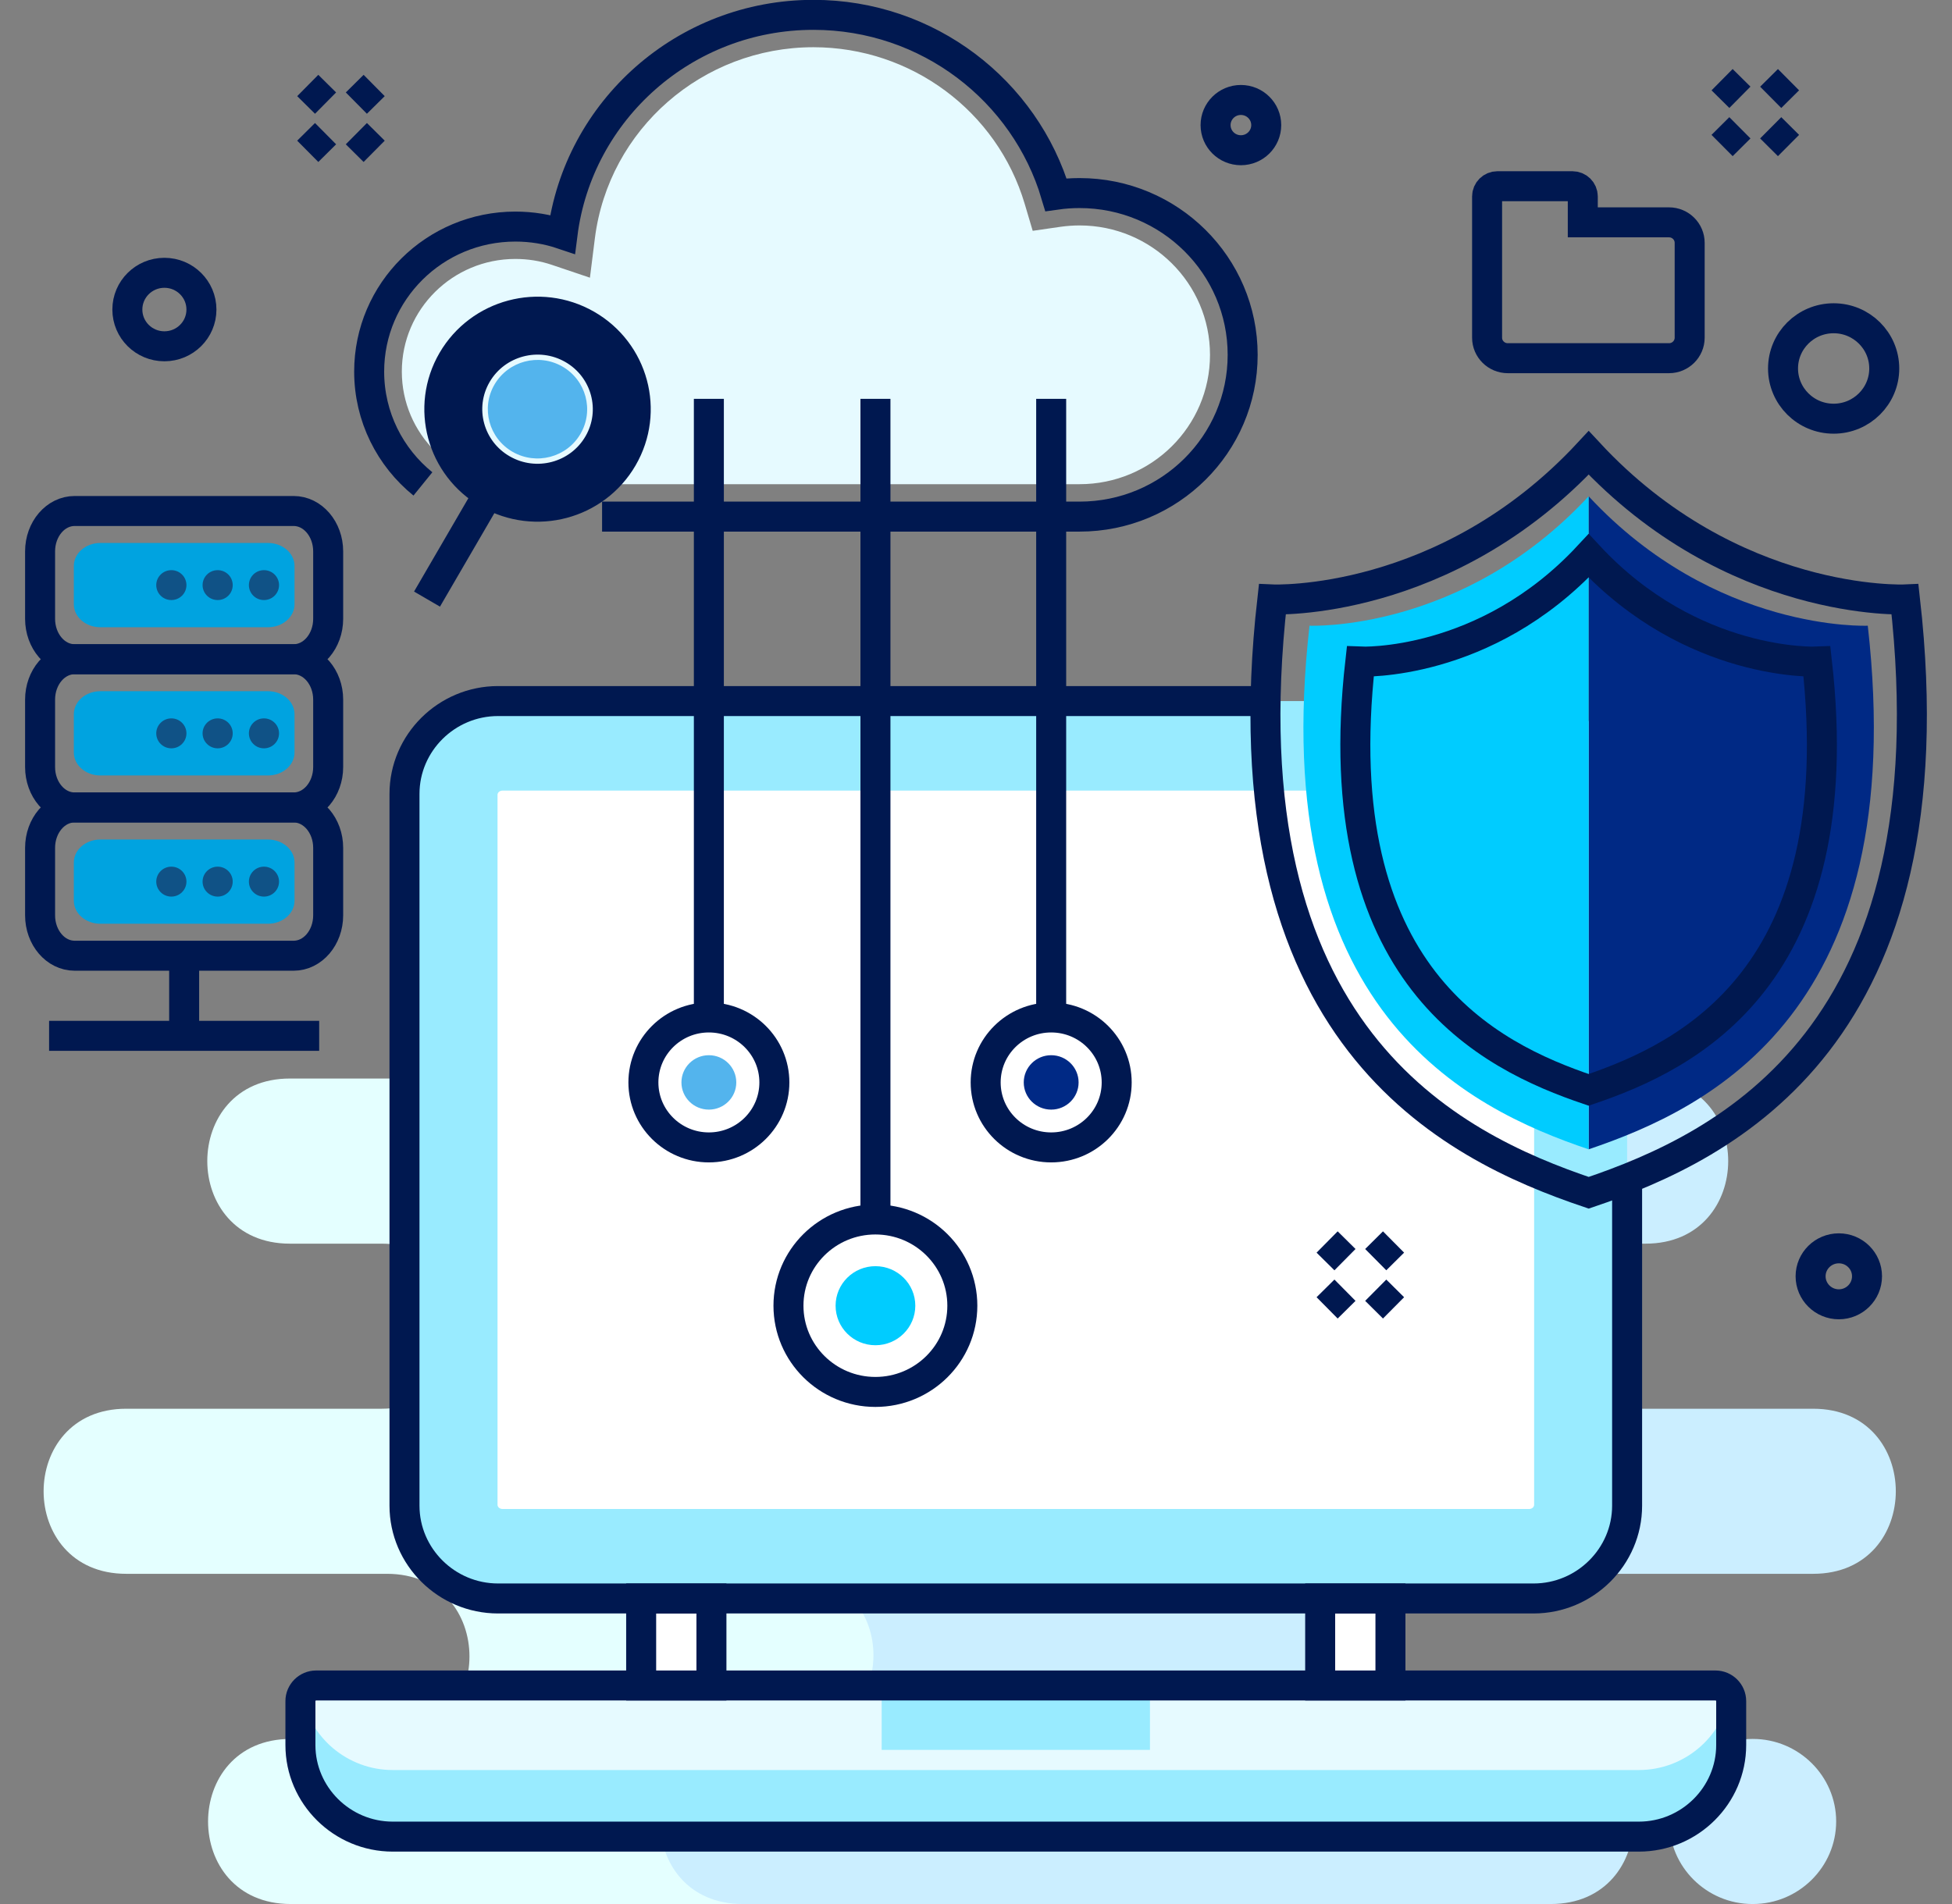
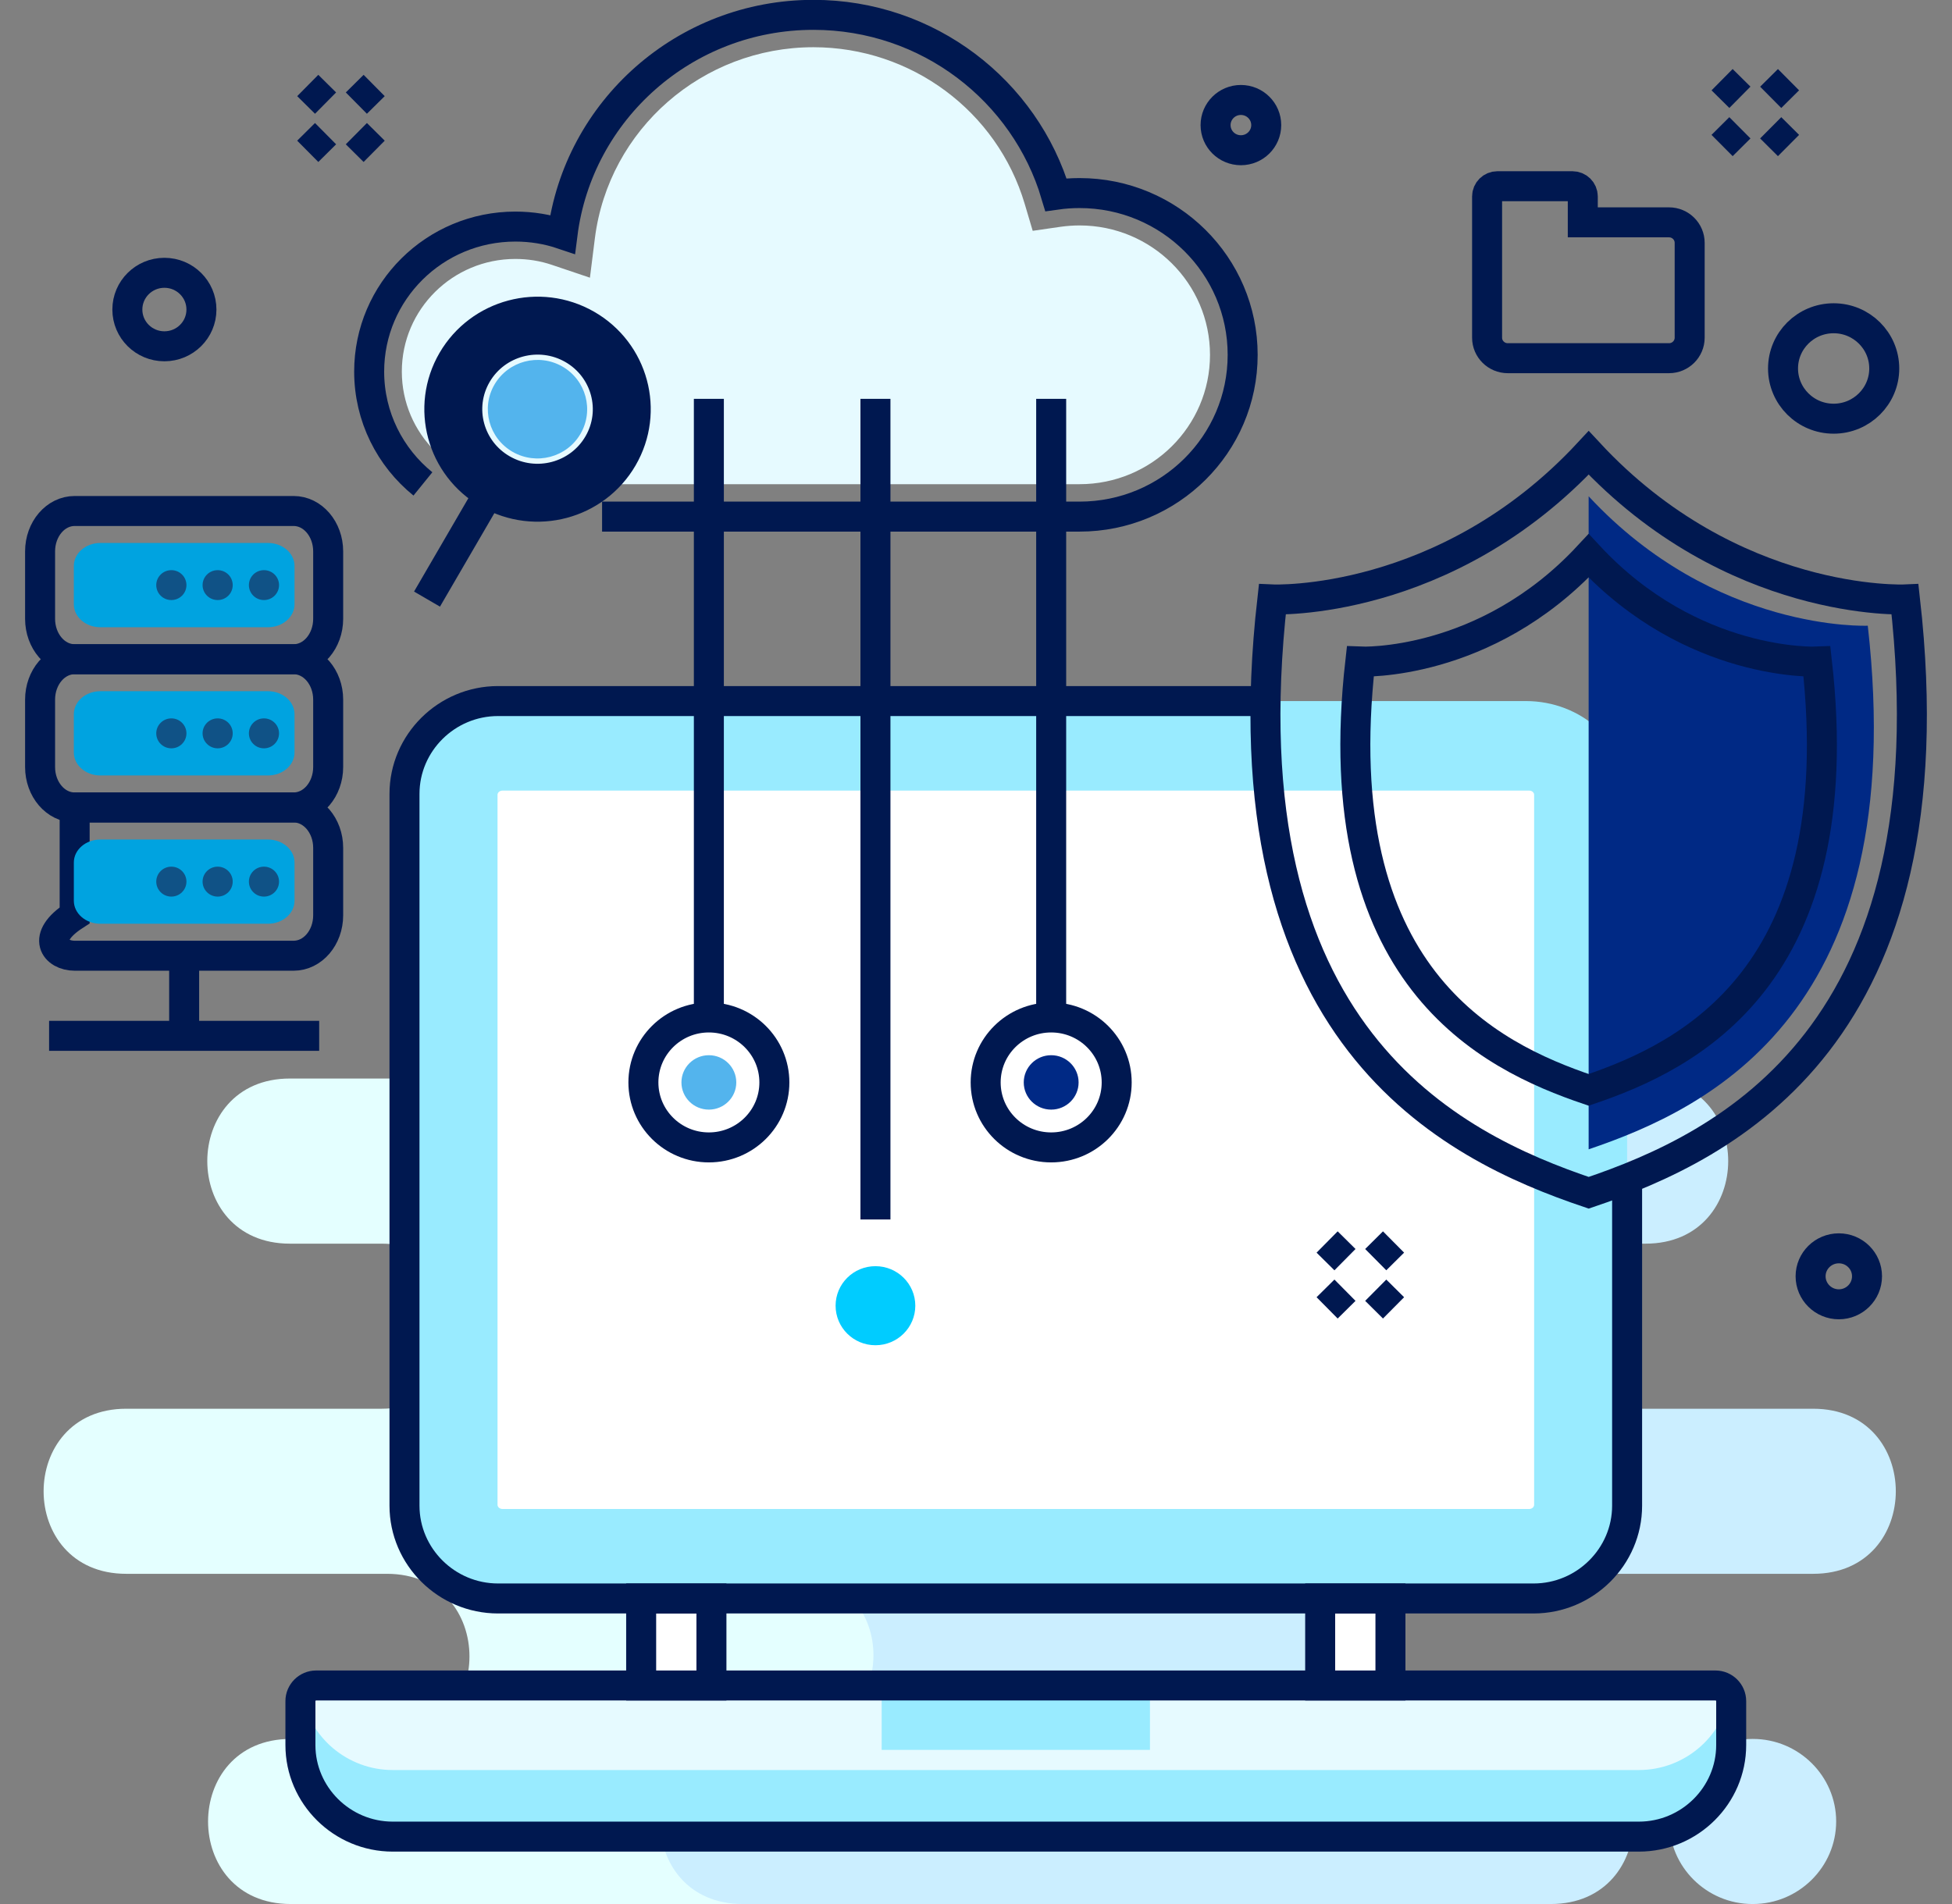
<svg xmlns="http://www.w3.org/2000/svg" width="41" height="40" viewBox="0 0 41 40" fill="none">
  <rect x="0" y="0" width="41" height="40" fill="#808080" stroke="none" />
  <g clip-path="url(#clip0_437_611)">
    <path fill-rule="evenodd" clip-rule="evenodd" d="M6.105 36.532H8.126C10.439 36.532 10.439 33.063 8.126 33.063H2.65C0.338 33.063 0.338 29.595 2.65 29.595H8.015C10.327 29.595 10.327 26.127 8.015 26.127H6.088C3.776 26.127 3.776 22.658 6.088 22.658H15.685H19.1H24.305C26.616 22.658 26.616 26.127 24.305 26.127H23.341C21.028 26.127 21.029 29.595 23.341 29.595H25.968C28.281 29.595 28.281 33.063 25.968 33.063H23.229C20.918 33.063 20.918 36.532 23.229 36.532H24.071C26.384 36.532 26.384 40 24.071 40H19.1H15.685H6.105C3.792 40 3.792 36.532 6.105 36.532Z" fill="#E4FFFF" />
    <path fill-rule="evenodd" clip-rule="evenodd" d="M16.564 22.658H34.565C36.878 22.658 36.877 26.127 34.565 26.127H32.77C30.327 26.127 30.111 29.595 33.038 29.595H38.085C40.398 29.595 40.398 33.063 38.085 33.063H30.813C28.502 33.063 28.502 36.532 30.813 36.532H32.574C34.886 36.532 34.885 40 32.574 40H16.564H15.6C13.287 40 13.287 36.532 15.6 36.532H16.564C18.891 36.532 18.989 33.063 16.564 33.063H12.447C10.135 33.063 10.135 29.595 12.447 29.595H15.431C17.991 29.672 18.294 26.127 15.431 26.127H13.608C11.295 26.127 11.295 22.658 13.608 22.658H16.564ZM36.819 36.532H36.809C35.847 36.532 35.061 37.312 35.061 38.265C35.061 39.22 35.847 40 36.809 40H36.819C37.78 40 38.567 39.22 38.567 38.265C38.567 37.312 37.78 36.532 36.819 36.532Z" fill="#CBEEFF" />
    <path d="M32.047 14.728H10.625C9.449 14.728 8.496 15.601 8.496 16.678V31.631C8.496 32.708 9.449 33.581 10.625 33.581H32.047C33.223 33.581 34.176 32.708 34.176 31.631V16.678C34.176 15.601 33.223 14.728 32.047 14.728Z" fill="#99EBFF" />
    <path d="M32.119 16.609H10.554C10.497 16.609 10.45 16.649 10.45 16.698V31.612C10.45 31.661 10.497 31.701 10.554 31.701H32.119C32.177 31.701 32.223 31.661 32.223 31.612V16.698C32.223 16.649 32.177 16.609 32.119 16.609Z" fill="white" />
    <path fill-rule="evenodd" clip-rule="evenodd" d="M8.249 38.584H34.423C35.49 38.584 36.362 37.718 36.362 36.66V35.737C36.362 35.557 36.214 35.409 36.032 35.409H6.64C6.458 35.409 6.31 35.557 6.31 35.737V36.66C6.31 37.718 7.182 38.584 8.249 38.584Z" fill="#E6FAFF" />
    <path fill-rule="evenodd" clip-rule="evenodd" d="M8.248 38.584H34.423C35.49 38.584 36.362 37.717 36.362 36.66V35.737C36.362 35.688 36.352 35.642 36.332 35.6C36.17 36.499 35.374 37.185 34.423 37.185H8.248C7.298 37.185 6.502 36.499 6.34 35.6C6.32 35.642 6.31 35.688 6.31 35.737V36.66C6.31 37.717 7.182 38.584 8.248 38.584Z" fill="#99EBFF" />
    <path fill-rule="evenodd" clip-rule="evenodd" d="M18.519 35.409H24.154V36.762H18.519V35.409Z" fill="#99EBFF" />
    <path fill-rule="evenodd" clip-rule="evenodd" d="M8.249 38.584H34.423C35.49 38.584 36.362 37.718 36.362 36.66V35.737C36.362 35.557 36.214 35.409 36.032 35.409H6.64C6.458 35.409 6.31 35.557 6.31 35.737V36.66C6.31 37.718 7.182 38.584 8.249 38.584Z" stroke="#001850" stroke-width="0.63" />
    <path fill-rule="evenodd" clip-rule="evenodd" d="M13.467 33.581H14.943V35.409H13.467V33.581Z" fill="white" />
    <path fill-rule="evenodd" clip-rule="evenodd" d="M27.729 33.581H29.205V35.409H27.729V33.581Z" fill="white" />
    <path fill-rule="evenodd" clip-rule="evenodd" d="M13.467 33.581H14.943V35.409H13.467V33.581Z" stroke="#001850" stroke-width="0.63" />
    <path fill-rule="evenodd" clip-rule="evenodd" d="M27.729 33.581H29.205V35.409H27.729V33.581Z" stroke="#001850" stroke-width="0.63" />
    <path d="M34.176 24.764V31.631C34.176 32.703 33.292 33.581 32.211 33.581H10.461C9.38 33.581 8.496 32.703 8.496 31.631V16.678C8.496 15.606 9.38 14.728 10.461 14.728H26.583" stroke="#001850" stroke-width="0.63" />
    <path fill-rule="evenodd" clip-rule="evenodd" d="M33.368 24.145V10.426C36.024 13.289 39.231 13.145 39.231 13.145C40.146 21.233 35.926 23.28 33.368 24.145Z" fill="#002985" />
-     <path fill-rule="evenodd" clip-rule="evenodd" d="M33.368 24.145V10.426C30.712 13.289 27.505 13.145 27.505 13.145C26.589 21.233 30.81 23.28 33.368 24.145Z" fill="#00CCFF" />
    <path fill-rule="evenodd" clip-rule="evenodd" d="M33.369 25.058C30.47 24.079 25.687 21.758 26.724 12.593C26.724 12.593 30.358 12.757 33.369 9.513C36.378 12.757 40.013 12.593 40.013 12.593C41.049 21.758 36.267 24.079 33.369 25.058Z" stroke="#001850" stroke-width="0.63" />
    <path fill-rule="evenodd" clip-rule="evenodd" d="M33.368 22.896C31.276 22.188 27.824 20.514 28.572 13.899C28.572 13.899 31.195 14.017 33.368 11.676C35.54 14.017 38.163 13.899 38.163 13.899C38.911 20.514 35.46 22.188 33.368 22.896Z" stroke="#001850" stroke-width="0.63" />
    <path d="M8.883 10.166C8.194 9.608 7.754 8.758 7.754 7.806C7.754 6.124 9.129 4.76 10.825 4.76C11.171 4.76 11.504 4.816 11.815 4.921C12.143 2.323 14.378 0.312 17.085 0.312C19.496 0.312 21.532 1.907 22.18 4.091C22.342 4.068 22.507 4.056 22.675 4.056C24.567 4.056 26.101 5.577 26.101 7.455C26.101 9.331 24.567 10.853 22.675 10.853C19.338 10.853 15.862 10.853 12.646 10.853" stroke="#001850" stroke-width="0.63" />
    <path fill-rule="evenodd" clip-rule="evenodd" d="M17.085 0.992C14.757 0.992 12.785 2.714 12.495 5.005L12.391 5.834L11.594 5.565C11.347 5.481 11.087 5.44 10.825 5.44C9.507 5.44 8.44 6.499 8.44 7.806C8.44 9.114 9.507 10.172 10.825 10.172H22.675C24.189 10.172 25.415 8.956 25.415 7.455C25.415 5.953 24.189 4.736 22.675 4.736C22.543 4.736 22.41 4.746 22.279 4.764L21.691 4.849L21.523 4.283C20.945 2.335 19.137 0.992 17.085 0.992Z" fill="#E6FAFF" />
    <path d="M14.889 8.379V21.375" stroke="#001850" stroke-width="0.63" />
    <path d="M14.889 24.105C15.649 24.105 16.265 23.494 16.265 22.74C16.265 21.986 15.649 21.375 14.889 21.375C14.13 21.375 13.514 21.986 13.514 22.74C13.514 23.494 14.13 24.105 14.889 24.105Z" stroke="#001850" stroke-width="0.63" />
    <path d="M18.388 8.379V25.619" stroke="#001850" stroke-width="0.63" />
-     <path d="M18.387 29.242C19.395 29.242 20.213 28.431 20.213 27.43C20.213 26.43 19.395 25.619 18.387 25.619C17.379 25.619 16.561 26.43 16.561 27.43C16.561 28.431 17.379 29.242 18.387 29.242Z" stroke="#001850" stroke-width="0.63" />
    <path d="M22.079 8.379V21.375" stroke="#001850" stroke-width="0.63" />
    <path d="M22.079 24.105C22.839 24.105 23.455 23.494 23.455 22.74C23.455 21.986 22.839 21.375 22.079 21.375C21.319 21.375 20.703 21.986 20.703 22.74C20.703 23.494 21.319 24.105 22.079 24.105Z" stroke="#001850" stroke-width="0.63" />
    <path d="M14.889 23.311C15.207 23.311 15.465 23.055 15.465 22.74C15.465 22.424 15.207 22.168 14.889 22.168C14.571 22.168 14.313 22.424 14.313 22.74C14.313 23.055 14.571 23.311 14.889 23.311Z" fill="#53B4ED" />
    <path d="M22.079 23.311C22.397 23.311 22.655 23.055 22.655 22.74C22.655 22.424 22.397 22.168 22.079 22.168C21.761 22.168 21.503 22.424 21.503 22.74C21.503 23.055 21.761 23.311 22.079 23.311Z" fill="#002985" />
    <path d="M18.388 28.261C18.85 28.261 19.225 27.889 19.225 27.43C19.225 26.972 18.85 26.6 18.388 26.6C17.925 26.6 17.551 26.972 17.551 27.43C17.551 27.889 17.925 28.261 18.388 28.261Z" fill="#00CCFF" />
    <path d="M36.171 1.674L36.545 2.044M37.566 1.674L37.192 2.045M36.545 2.685L36.171 3.057M37.192 2.685L37.566 3.057" stroke="#001850" stroke-width="0.63" />
    <path d="M27.875 26.092L28.25 26.463M29.27 26.092L28.896 26.463M28.25 27.105L27.875 27.476M28.896 27.105L29.27 27.476" stroke="#001850" stroke-width="0.63" />
    <path d="M6.464 1.796L6.838 2.166M7.859 1.796L7.485 2.166M6.838 2.808L6.464 3.179M7.485 2.808L7.859 3.179" stroke="#001850" stroke-width="0.63" />
    <path d="M3.453 7.275C3.883 7.275 4.231 6.93 4.231 6.503C4.231 6.077 3.883 5.731 3.453 5.731C3.023 5.731 2.675 6.077 2.675 6.503C2.675 6.93 3.023 7.275 3.453 7.275Z" stroke="#001850" stroke-width="0.63" />
    <path d="M38.514 8.796C39.101 8.796 39.577 8.323 39.577 7.741C39.577 7.159 39.101 6.686 38.514 6.686C37.927 6.686 37.451 7.159 37.451 7.741C37.451 8.323 37.927 8.796 38.514 8.796Z" stroke="#001850" stroke-width="0.63" />
    <path d="M38.623 27.401C38.95 27.401 39.215 27.137 39.215 26.812C39.215 26.488 38.95 26.225 38.623 26.225C38.296 26.225 38.03 26.488 38.03 26.812C38.03 27.137 38.296 27.401 38.623 27.401Z" stroke="#001850" stroke-width="0.63" />
    <path d="M6.167 10.735H1.568C1.167 10.735 0.842 11.115 0.842 11.584V13C0.842 13.469 1.167 13.849 1.568 13.849H6.167C6.568 13.849 6.893 13.469 6.893 13V11.584C6.893 11.115 6.568 10.735 6.167 10.735Z" stroke="#001850" stroke-width="0.63" />
    <path d="M5.629 11.407H2.107C1.8 11.407 1.551 11.623 1.551 11.889V12.695C1.551 12.961 1.8 13.177 2.107 13.177H5.629C5.936 13.177 6.186 12.961 6.186 12.695V11.889C6.186 11.623 5.936 11.407 5.629 11.407Z" fill="#00A3E0" />
    <path d="M4.572 12.606C4.747 12.606 4.888 12.466 4.888 12.292C4.888 12.118 4.747 11.978 4.572 11.978C4.397 11.978 4.255 12.118 4.255 12.292C4.255 12.466 4.397 12.606 4.572 12.606Z" fill="#105286" />
    <path d="M5.544 12.606C5.719 12.606 5.861 12.466 5.861 12.292C5.861 12.118 5.719 11.978 5.544 11.978C5.369 11.978 5.228 12.118 5.228 12.292C5.228 12.466 5.369 12.606 5.544 12.606Z" fill="#105286" />
    <path d="M3.599 12.606C3.774 12.606 3.916 12.466 3.916 12.292C3.916 12.118 3.774 11.978 3.599 11.978C3.424 11.978 3.282 12.118 3.282 12.292C3.282 12.466 3.424 12.606 3.599 12.606Z" fill="#105286" />
    <path d="M6.167 13.849H1.568C1.167 13.849 0.842 14.229 0.842 14.698V16.114C0.842 16.583 1.167 16.963 1.568 16.963H6.167C6.568 16.963 6.893 16.583 6.893 16.114V14.698C6.893 14.229 6.568 13.849 6.167 13.849Z" stroke="#001850" stroke-width="0.63" />
    <path d="M5.629 14.521H2.107C1.8 14.521 1.551 14.737 1.551 15.004V15.809C1.551 16.075 1.8 16.291 2.107 16.291H5.629C5.936 16.291 6.186 16.075 6.186 15.809V15.004C6.186 14.737 5.936 14.521 5.629 14.521Z" fill="#00A3E0" />
    <path d="M4.572 15.721C4.747 15.721 4.888 15.58 4.888 15.406C4.888 15.233 4.747 15.092 4.572 15.092C4.397 15.092 4.255 15.233 4.255 15.406C4.255 15.58 4.397 15.721 4.572 15.721Z" fill="#105286" />
    <path d="M5.544 15.721C5.719 15.721 5.861 15.58 5.861 15.406C5.861 15.233 5.719 15.092 5.544 15.092C5.369 15.092 5.228 15.233 5.228 15.406C5.228 15.58 5.369 15.721 5.544 15.721Z" fill="#105286" />
    <path d="M3.599 15.721C3.774 15.721 3.916 15.58 3.916 15.406C3.916 15.233 3.774 15.092 3.599 15.092C3.424 15.092 3.282 15.233 3.282 15.406C3.282 15.58 3.424 15.721 3.599 15.721Z" fill="#105286" />
-     <path d="M6.167 16.963H1.568C1.167 16.963 0.842 17.343 0.842 17.812V19.229C0.842 19.698 1.167 20.078 1.568 20.078H6.167C6.568 20.078 6.893 19.698 6.893 19.229V17.812C6.893 17.343 6.568 16.963 6.167 16.963Z" stroke="#001850" stroke-width="0.63" />
+     <path d="M6.167 16.963H1.568V19.229C0.842 19.698 1.167 20.078 1.568 20.078H6.167C6.568 20.078 6.893 19.698 6.893 19.229V17.812C6.893 17.343 6.568 16.963 6.167 16.963Z" stroke="#001850" stroke-width="0.63" />
    <path d="M5.629 17.637H2.107C1.8 17.637 1.551 17.853 1.551 18.119V18.924C1.551 19.19 1.8 19.406 2.107 19.406H5.629C5.936 19.406 6.186 19.19 6.186 18.924V18.119C6.186 17.853 5.936 17.637 5.629 17.637Z" fill="#00A3E0" />
    <path d="M4.572 18.836C4.747 18.836 4.888 18.695 4.888 18.521C4.888 18.348 4.747 18.207 4.572 18.207C4.397 18.207 4.255 18.348 4.255 18.521C4.255 18.695 4.397 18.836 4.572 18.836Z" fill="#105286" />
    <path d="M5.544 18.836C5.719 18.836 5.861 18.695 5.861 18.521C5.861 18.348 5.719 18.207 5.544 18.207C5.369 18.207 5.228 18.348 5.228 18.521C5.228 18.695 5.369 18.836 5.544 18.836Z" fill="#105286" />
    <path d="M3.599 18.836C3.774 18.836 3.916 18.695 3.916 18.521C3.916 18.348 3.774 18.207 3.599 18.207C3.424 18.207 3.282 18.348 3.282 18.521C3.282 18.695 3.424 18.836 3.599 18.836Z" fill="#105286" />
    <path fill-rule="evenodd" clip-rule="evenodd" d="M33.245 4.671H35.057C35.295 4.671 35.49 4.864 35.49 5.101V7.095C35.49 7.332 35.295 7.525 35.057 7.525H31.669C31.43 7.525 31.235 7.332 31.235 7.095C31.235 6.105 31.235 5.116 31.235 4.126C31.235 4.008 31.333 3.912 31.451 3.912H33.028C33.147 3.912 33.245 4.008 33.245 4.126V4.671Z" stroke="#001850" stroke-width="0.63" />
    <path d="M10.406 10.116C11.253 10.601 12.334 10.313 12.823 9.473C13.311 8.634 13.021 7.561 12.175 7.076C11.329 6.592 10.247 6.88 9.758 7.719C9.27 8.559 9.56 9.632 10.406 10.116Z" stroke="#001850" stroke-width="1.217" />
    <path d="M10.407 10.114L8.969 12.586" stroke="#001850" stroke-width="0.63" />
    <path d="M10.768 9.493C11.267 9.778 11.905 9.609 12.193 9.114C12.481 8.619 12.31 7.986 11.812 7.7C11.313 7.414 10.675 7.584 10.386 8.079C10.098 8.574 10.269 9.207 10.768 9.493Z" fill="#53B4ED" />
    <path d="M26.064 3.156C26.358 3.156 26.596 2.92 26.596 2.628C26.596 2.337 26.358 2.1 26.064 2.1C25.77 2.1 25.532 2.337 25.532 2.628C25.532 2.92 25.77 3.156 26.064 3.156Z" stroke="#001850" stroke-width="0.63" />
    <path d="M3.868 20.079V21.761" stroke="#001850" stroke-width="0.63" />
    <path d="M1.031 21.761H6.704" stroke="#001850" stroke-width="0.63" />
  </g>
  <defs>
    <clipPath id="clip0_437_611">
      <rect width="40" height="40" fill="white" transform="translate(0.5)" />
    </clipPath>
  </defs>
</svg>